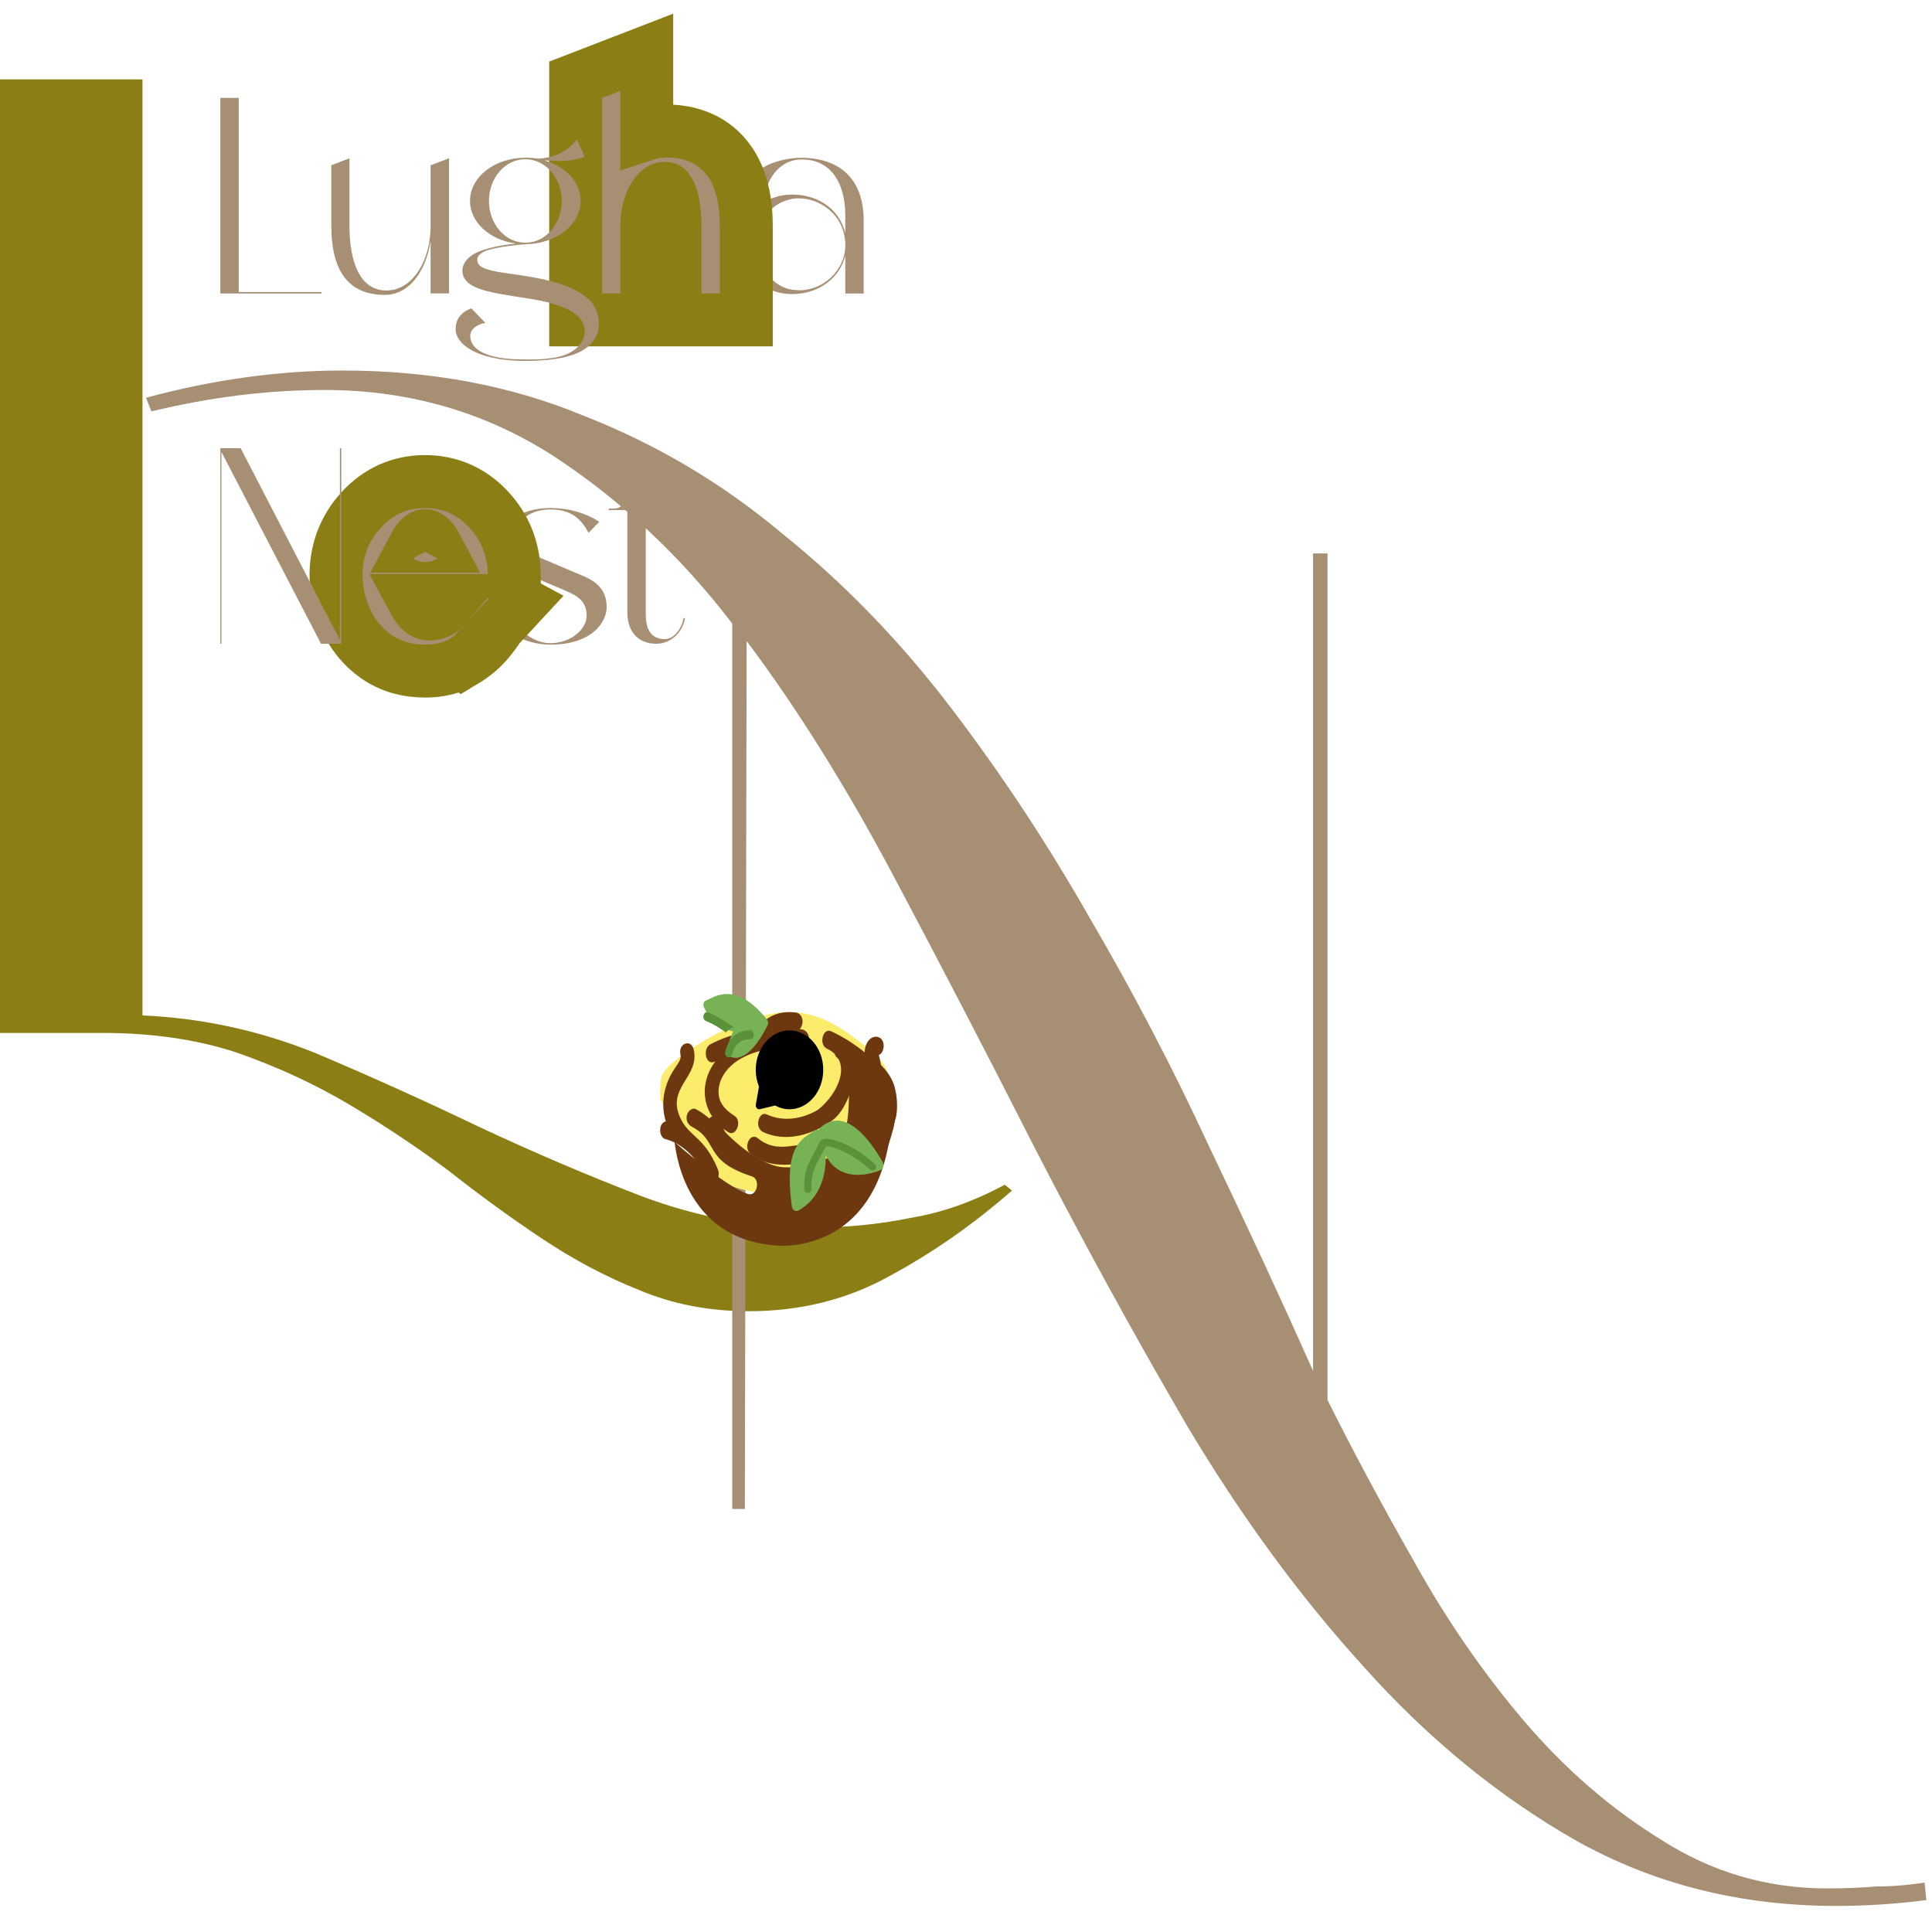
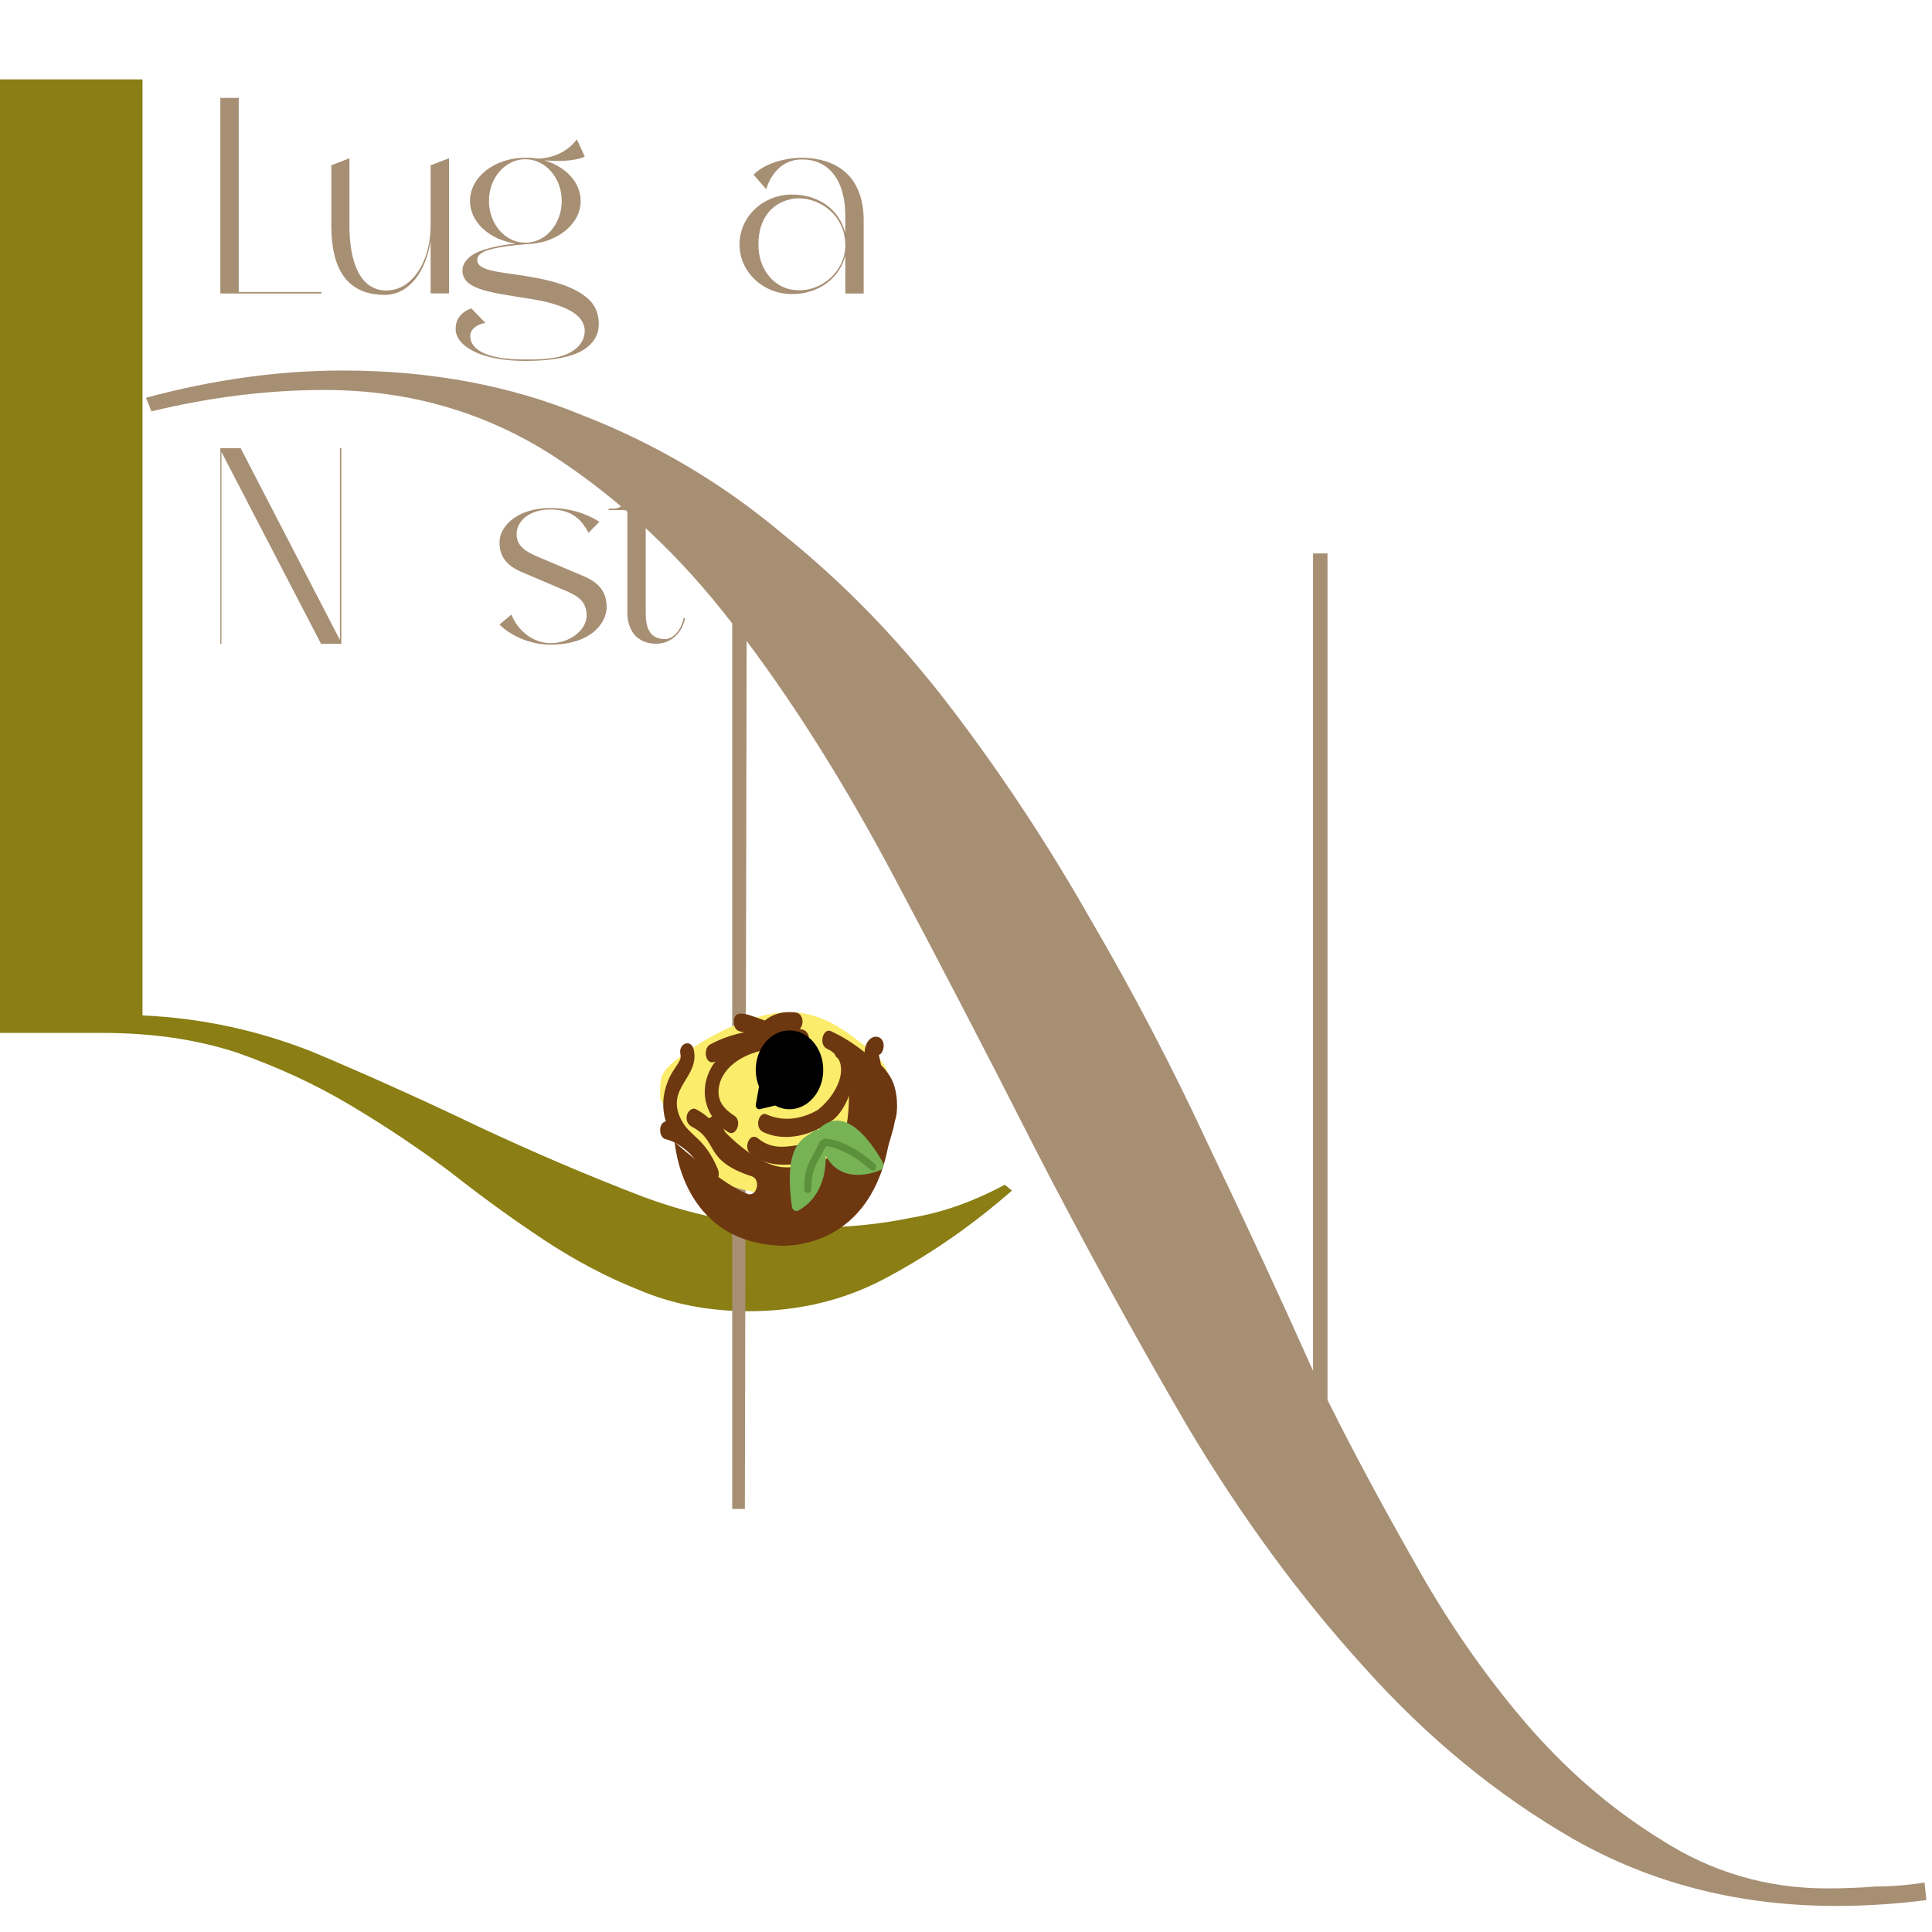
<svg xmlns="http://www.w3.org/2000/svg" width="73" height="73" viewBox="0 0 73 73" fill="none">
  <path d="M38.236 44.985C36.782 46.26 35.237 47.338 33.601 48.221C32.011 49.103 30.239 49.544 28.285 49.544C26.785 49.544 25.4 49.275 24.127 48.735C22.901 48.245 21.696 47.608 20.515 46.824C19.334 46.039 18.152 45.181 16.971 44.25C15.79 43.368 14.54 42.534 13.222 41.75C11.905 40.966 10.473 40.304 8.928 39.765C7.429 39.275 5.748 39.029 3.885 39.029H0V3H5.384V38.368C7.611 38.466 9.769 38.931 11.859 39.765C13.949 40.647 16.017 41.579 18.061 42.559C20.152 43.539 22.219 44.422 24.264 45.206C26.354 45.99 28.489 46.383 30.67 46.383C31.988 46.383 33.238 46.26 34.419 46.015C35.6 45.819 36.782 45.402 37.963 44.765L38.236 44.985Z" fill="#8A7E14" />
  <path d="M72.787 71.794C71.651 71.941 70.515 72.015 69.379 72.015C65.744 72.015 62.45 71.182 59.496 69.515C56.588 67.848 53.93 65.667 51.522 62.971C49.114 60.324 46.887 57.285 44.842 53.853C42.843 50.422 40.935 46.941 39.117 43.412C37.3 39.833 35.505 36.377 33.733 33.044C31.961 29.711 30.121 26.77 28.212 24.221L28.144 57.015H27.667V23.559C25.713 21.01 23.464 18.902 20.92 17.235C18.33 15.569 15.444 14.735 12.264 14.735C10.128 14.735 7.947 15.005 5.721 15.544L5.516 15.029C8.061 14.343 10.537 14 12.945 14C16.262 14 19.284 14.564 22.01 15.691C24.782 16.77 27.303 18.265 29.575 20.177C31.893 22.039 34.006 24.221 35.914 26.721C37.822 29.221 39.572 31.868 41.162 34.662C42.798 37.456 44.297 40.324 45.66 43.265C47.069 46.206 48.387 49.049 49.613 51.794V20.912H50.159V52.897C51.113 54.809 52.203 56.843 53.43 59C54.657 61.206 56.043 63.216 57.588 65.03C59.133 66.843 60.859 68.338 62.768 69.515C64.676 70.74 66.766 71.353 69.038 71.353C69.674 71.353 70.287 71.329 70.878 71.28C71.469 71.28 72.082 71.231 72.718 71.132L72.787 71.794Z" fill="#A78F74" />
  <path d="M25.83 23.343L25.881 23.365C25.84 23.596 25.728 23.817 25.575 23.982C25.38 24.192 25.104 24.324 24.797 24.324C24.051 24.324 23.704 23.795 23.704 23.144V19.273H22.998V19.218H23.192C23.479 19.218 23.704 18.964 23.704 18.666V17.993L24.399 17.729V18.137C24.399 18.688 24.031 19.085 23.52 19.218H25.626V19.273H24.399V23.166C24.399 23.464 24.44 23.706 24.552 23.872C24.665 24.048 24.849 24.148 25.125 24.148C25.472 24.148 25.759 23.751 25.83 23.343Z" fill="#A78F74" />
  <path d="M20.796 24.357C19.917 24.357 19.191 23.927 18.874 23.596L19.324 23.221C19.569 23.85 20.172 24.302 20.796 24.302C21.573 24.302 22.166 23.773 22.166 23.265C22.166 22.714 21.828 22.515 21.338 22.306L19.702 21.611C19.14 21.368 18.874 21.026 18.874 20.497C18.874 19.846 19.59 19.195 20.796 19.195C21.491 19.195 22.125 19.383 22.646 19.714L22.237 20.133C21.951 19.592 21.573 19.25 20.796 19.25C20.039 19.25 19.528 19.659 19.518 20.177C19.518 20.64 19.886 20.85 20.295 21.026L22.064 21.776C22.636 22.019 22.922 22.372 22.922 22.945C22.922 23.497 22.381 24.357 20.796 24.357Z" fill="#A78F74" />
-   <path d="M16.057 18.195C16.992 18.195 17.82 18.556 18.467 19.255C19.087 19.924 19.415 20.746 19.429 21.673L19.443 22.648L19.682 22.777L18.864 23.66H18.865C18.863 23.663 18.86 23.665 18.858 23.667C18.744 23.839 18.608 24.023 18.445 24.221C18.194 24.525 17.886 24.772 17.556 24.971L17.555 24.97C17.093 25.254 16.574 25.357 16.068 25.357C15.399 25.357 14.757 25.192 14.201 24.798C13.69 24.436 13.313 23.961 13.06 23.4C12.816 22.86 12.696 22.289 12.696 21.688V21.673C12.71 20.746 13.038 19.924 13.658 19.255C14.302 18.56 15.117 18.195 16.057 18.195ZM15.672 22.761L15.738 22.866L15.744 22.875L15.809 22.966C15.945 23.137 16.062 23.184 16.168 23.2C16.504 23.191 16.638 23.104 16.7 23.044L16.706 23.037L16.713 23.031C16.864 22.89 16.971 22.775 17.044 22.688H15.635C15.648 22.712 15.659 22.737 15.672 22.761ZM16.068 20.239C16.031 20.239 15.927 20.232 15.742 20.497C15.712 20.539 15.685 20.584 15.659 20.633H16.476C16.45 20.584 16.423 20.539 16.394 20.497C16.212 20.237 16.099 20.239 16.068 20.239Z" fill="#A78F74" stroke="#8A7E14" stroke-width="2" />
  <path d="M12.844 24.18V16.934H12.896V24.323H12.129L8.367 17.077V24.323H8.326V16.934H9.092L12.844 24.18Z" fill="#A78F74" />
  <path d="M30.242 5.961C31.796 5.961 32.634 6.821 32.634 8.332V11.09H31.939V9.656C31.734 10.494 30.947 11.112 29.925 11.112C28.831 11.112 27.942 10.274 27.942 9.237C27.942 8.189 28.831 7.351 29.925 7.351C30.988 7.351 31.734 7.968 31.939 8.807V8.145C31.939 6.777 31.285 6.027 30.324 6.027H30.201C29.199 6.104 28.954 7.152 28.954 7.152L28.473 6.601C29.107 5.961 30.242 5.961 30.242 5.961ZM29.925 10.946C30.017 10.957 30.109 10.968 30.211 10.968C31.111 10.968 31.898 10.218 31.939 9.347V9.204C31.898 8.09 30.957 7.494 30.191 7.494C30.119 7.494 30.058 7.494 29.996 7.505C29.199 7.626 28.657 8.222 28.657 9.237C28.657 10.24 29.291 10.847 29.925 10.946Z" fill="#A78F74" />
-   <path d="M24.437 5.062C24.661 4.989 24.905 4.948 25.165 4.948C26.152 4.948 26.992 5.305 27.541 6.064C28.046 6.763 28.199 7.663 28.199 8.551V12.088H25.504V8.551C25.504 7.941 25.416 7.512 25.297 7.273C25.244 7.167 25.203 7.134 25.194 7.128C25.189 7.125 25.185 7.123 25.179 7.121C25.172 7.119 25.156 7.115 25.127 7.114C25.114 7.116 25.097 7.119 25.079 7.12C25.072 7.121 25.064 7.12 25.056 7.12C25.008 7.128 24.874 7.176 24.723 7.413C24.565 7.66 24.437 8.052 24.437 8.551V12.088H21.752V3.013L22.392 2.766L23.076 2.501L24.437 1.975V5.062Z" fill="#A78F74" stroke="#8A7E14" stroke-width="2" />
  <path d="M22.278 11.343C22.564 11.63 22.626 11.983 22.626 12.236C22.626 12.302 22.615 12.358 22.615 12.402C22.554 12.865 22.196 13.196 21.736 13.372C21.337 13.527 20.734 13.637 19.845 13.637C18.219 13.637 17.371 13.119 17.238 12.6C17.217 12.534 17.217 12.468 17.217 12.402C17.217 12.126 17.371 11.806 17.81 11.652L18.342 12.203C18.117 12.225 17.79 12.391 17.77 12.655V12.7C17.77 13.141 18.24 13.438 19.037 13.538C19.282 13.571 19.548 13.582 19.845 13.582C20.356 13.582 20.438 13.582 20.785 13.538C20.99 13.516 21.685 13.427 21.992 12.898C22.053 12.788 22.094 12.644 22.094 12.501C22.094 12.468 22.094 12.424 22.084 12.391C22.002 11.883 21.378 11.486 19.875 11.266C18.536 11.056 17.596 10.935 17.483 10.339C17.473 10.306 17.473 10.262 17.473 10.229C17.473 10.063 17.534 9.887 17.759 9.699C18.107 9.413 18.853 9.269 19.497 9.203C18.506 9.071 17.759 8.398 17.759 7.593C17.759 6.688 18.69 5.96 19.845 5.96C19.957 5.96 20.059 5.96 20.162 5.972C20.223 5.983 20.295 5.994 20.356 5.994C20.397 5.994 20.438 5.983 20.489 5.983C20.888 5.938 21.409 5.773 21.797 5.266L22.094 5.916C22.094 5.916 21.818 6.082 21.061 6.082C20.918 6.082 20.755 6.071 20.571 6.06C21.368 6.291 21.941 6.887 21.941 7.593C21.941 8.475 21.031 9.203 19.896 9.225C19.487 9.258 18.935 9.313 18.485 9.435C18.362 9.468 18.035 9.589 18.035 9.799V9.821C18.035 10.03 18.199 10.185 19.017 10.306C20.192 10.472 21.573 10.648 22.278 11.343ZM18.475 7.593C18.475 8.464 19.088 9.17 19.845 9.17H19.865C20.612 9.17 21.225 8.464 21.225 7.593C21.225 6.722 20.612 6.016 19.845 6.016C19.088 6.016 18.475 6.722 18.475 7.593Z" fill="#A78F74" />
  <path d="M12.519 8.528V6.245L13.204 5.98V8.528C13.204 9.863 13.582 10.977 14.604 10.977C14.645 10.977 14.696 10.966 14.747 10.966C15.606 10.877 16.271 9.852 16.271 8.528V6.245L16.966 5.98V11.087H16.271V9.102C16.107 10.194 15.494 11.142 14.543 11.142C13.081 11.142 12.519 10.127 12.519 8.528Z" fill="#A78F74" />
  <path d="M9.021 3.699V11.034H12.149V11.089H8.326V3.699H9.021Z" fill="#A78F74" />
-   <path d="M33.567 40.732C33.55 40.681 33.54 40.525 33.483 40.376C33.469 40.35 33.379 40.198 33.393 40.209C33.249 40.013 33.165 39.925 32.998 39.773C32.926 39.771 32.879 39.764 32.778 39.594C32.08 39.066 31.158 38.252 29.841 38.242C28.625 38.233 27.031 38.974 25.908 39.778C24.889 40.508 24.939 40.629 24.948 41.535L25.78 42.865C26.071 43.329 26.344 43.879 26.709 44.258C26.934 44.492 27.433 44.982 29.465 45.167C29.713 45.19 29.936 45.195 30.079 45.165C30.831 45.011 31.56 44.18 31.761 44.058C32.7 43.487 33.471 43.037 33.572 41.25C33.584 41.078 33.582 40.904 33.567 40.732Z" fill="#FBEC6C" />
+   <path d="M33.567 40.732C33.55 40.681 33.54 40.525 33.483 40.376C33.469 40.35 33.379 40.198 33.393 40.209C33.249 40.013 33.165 39.925 32.998 39.773C32.926 39.771 32.879 39.764 32.778 39.594C32.08 39.066 31.158 38.252 29.841 38.242C28.625 38.233 27.031 38.974 25.908 39.778C24.889 40.508 24.939 40.629 24.948 41.535L25.78 42.865C26.071 43.329 26.344 43.879 26.709 44.258C26.934 44.492 27.433 44.982 29.465 45.167C29.713 45.19 29.936 45.195 30.079 45.165C30.831 45.011 31.56 44.18 31.761 44.058C33.584 41.078 33.582 40.904 33.567 40.732Z" fill="#FBEC6C" />
  <path d="M33.639 41.495C33.541 41.319 33.375 40.772 33.258 40.854C33.218 40.824 33.173 40.807 33.126 40.805C33.108 40.805 33.087 40.814 33.068 40.82C32.88 40.35 32.524 39.988 32.088 39.792C32.016 39.76 31.954 39.766 31.903 39.797C31.848 39.746 31.794 39.695 31.739 39.643C31.6 39.51 31.464 39.806 31.602 39.938C31.909 40.232 32.056 40.262 32.07 40.76C32.131 42.812 31.939 44.183 29.622 44.105C28.969 44.083 28.066 43.464 27.403 42.779C27.328 42.643 27.264 42.499 27.211 42.347C27.152 42.174 26.951 42.139 26.834 42.223C26.819 42.234 26.811 42.249 26.799 42.261C26.641 42.12 26.471 42.001 26.292 41.908C26.154 41.836 25.988 41.985 25.952 42.149C25.909 42.349 26.007 42.503 26.145 42.575C27.182 43.118 26.551 43.847 28.409 44.448C28.753 44.559 28.606 45.226 28.263 45.115C27.387 44.832 25.488 43.151 25.488 43.151C25.512 43.184 25.719 46.884 29.444 47.066C29.545 47.071 32.751 47.295 33.545 43.391C33.666 42.798 34.039 42.211 33.639 41.495Z" fill="#6D3710" />
  <path d="M30.328 39.577C27.395 39.43 26.85 41.065 27.279 41.72C27.412 41.924 27.573 42.045 27.754 42.163C28.055 42.36 27.812 42.973 27.512 42.776C26.453 42.084 26.418 40.904 27.032 40.105C26.658 40.301 26.537 39.623 26.835 39.462C27.251 39.239 27.681 39.096 28.119 39.005C27.987 38.973 27.753 38.987 27.73 38.653C27.688 38.018 28.402 38.398 28.899 38.56C29.248 38.275 29.642 38.211 30.052 38.255C30.348 38.286 30.4 38.685 30.218 38.882C30.702 38.904 30.635 39.593 30.328 39.577Z" fill="#6D3710" />
  <path d="M27.121 44.172C26.616 42.964 26.081 42.968 25.74 42.311C25.116 41.104 26.448 40.717 26.213 39.663C26.118 39.237 25.616 39.419 25.711 39.847C25.784 40.174 25.331 40.355 25.123 41.206C25.029 41.587 25.041 42 25.157 42.37C24.857 42.441 24.898 42.975 25.132 43.037C25.321 43.087 25.429 43.137 25.583 43.216C25.651 43.276 26.266 43.552 26.672 44.522C26.832 44.905 27.294 44.587 27.121 44.172ZM33.766 40.958C33.661 40.67 33.483 40.438 33.288 40.24C33.264 40.113 33.238 39.987 33.208 39.862C33.417 39.782 33.478 39.313 33.214 39.197C32.966 39.088 32.683 39.335 32.67 39.761C32.27 39.438 31.846 39.172 31.405 38.966C31.092 38.821 30.918 39.474 31.253 39.629C32.211 40.075 31.721 41.29 30.901 41.938C30.263 42.305 29.575 42.385 28.961 42.105C28.683 41.978 28.473 42.61 28.85 42.782C29.687 43.164 30.698 42.897 31.472 42.316C31.91 41.987 32.319 41.054 32.238 40.39C32.225 40.285 32.313 40.213 32.378 40.271C32.602 40.469 32.81 40.749 32.8 40.873C32.746 41.53 32.694 41.853 32.178 42.359C32.072 42.463 32.004 42.662 32.047 42.845C32.085 43.009 32.23 43.118 32.348 43.034C32.585 42.864 32.813 42.642 32.995 42.29C33.184 41.935 33.205 41.58 33.278 41.213C33.39 41.47 33.424 41.801 33.325 42.169C33.276 42.351 33.373 42.563 33.498 42.589C33.947 42.706 33.983 41.55 33.766 40.958ZM30.657 43.526C30.556 42.839 29.548 43.769 28.644 43.014C28.337 42.757 28.075 43.355 28.348 43.584C28.986 44.116 29.735 44.039 30.451 43.933C30.591 43.912 30.682 43.699 30.657 43.526Z" fill="#6D3710" />
-   <path d="M29.021 38.683C29.026 38.658 29.025 38.633 29.021 38.608L29.02 38.605C29.019 38.6 29.016 38.596 29.014 38.592C29.009 38.572 29 38.553 28.989 38.537C28.987 38.535 28.987 38.531 28.985 38.529C27.923 37.196 27.168 37.566 26.805 37.744C26.756 37.769 26.714 37.79 26.68 37.801C26.66 37.807 26.642 37.819 26.626 37.835C26.61 37.851 26.598 37.872 26.589 37.895C26.581 37.918 26.576 37.944 26.577 37.969C26.577 37.995 26.582 38.02 26.591 38.043C26.595 38.053 26.905 38.799 27.701 38.973C27.608 39.171 27.527 39.411 27.461 39.696C27.451 39.736 27.454 39.778 27.468 39.816C27.482 39.853 27.506 39.883 27.536 39.9C27.619 39.946 27.705 39.969 27.793 39.969C28.177 39.969 28.605 39.54 29.004 38.74C29.009 38.729 29.012 38.715 29.015 38.703C29.016 38.698 29.02 38.694 29.021 38.689C29.022 38.687 29.021 38.685 29.021 38.683Z" fill="#77B255" />
-   <path d="M27.321 38.937C27.158 38.827 26.974 38.702 26.673 38.576C26.656 38.57 26.64 38.559 26.626 38.544C26.612 38.53 26.6 38.512 26.592 38.491C26.584 38.471 26.578 38.449 26.577 38.426C26.576 38.403 26.578 38.38 26.584 38.359C26.589 38.337 26.599 38.317 26.611 38.3C26.623 38.283 26.637 38.269 26.654 38.259C26.67 38.249 26.688 38.243 26.706 38.242C26.724 38.241 26.742 38.245 26.759 38.253C27.082 38.388 27.286 38.526 27.45 38.636C27.552 38.706 27.64 38.765 27.738 38.812C27.709 38.822 27.678 38.826 27.65 38.841C27.57 38.882 27.495 38.939 27.429 39.01C27.393 38.986 27.357 38.962 27.321 38.937ZM27.661 39.835C27.763 39.453 27.987 39.268 28.348 39.268C28.384 39.268 28.419 39.25 28.444 39.218C28.47 39.186 28.484 39.143 28.484 39.098C28.484 39.052 28.47 39.009 28.444 38.977C28.419 38.945 28.384 38.927 28.348 38.927C27.869 38.927 27.542 39.203 27.403 39.727C27.392 39.77 27.394 39.817 27.41 39.857C27.427 39.898 27.455 39.929 27.489 39.943C27.523 39.957 27.561 39.954 27.593 39.934C27.625 39.913 27.65 39.878 27.661 39.835Z" fill="#5C913B" />
  <path d="M33.347 43.9C32.867 43.061 31.924 41.78 30.993 42.611C30.971 42.632 30.954 42.66 30.944 42.692C30.895 42.676 30.843 42.684 30.798 42.713C30.318 43.027 29.599 43.25 29.921 45.591C29.929 45.654 29.964 45.707 30.014 45.736C30.064 45.765 30.122 45.765 30.173 45.737C31.022 45.254 31.215 44.356 31.199 43.661C31.296 43.84 31.412 43.994 31.555 44.108C32.027 44.488 32.628 44.409 32.982 44.31C33.084 44.283 33.184 44.248 33.281 44.204C33.303 44.193 33.323 44.176 33.338 44.153C33.354 44.131 33.365 44.104 33.371 44.075C33.377 44.046 33.378 44.015 33.374 43.984C33.37 43.954 33.361 43.925 33.347 43.9Z" fill="#77B255" />
  <path d="M30.521 45.073C30.485 45.073 30.451 45.058 30.425 45.032C30.4 45.006 30.385 44.971 30.385 44.934C30.379 44.262 30.538 43.971 30.74 43.602C30.806 43.482 30.878 43.352 30.95 43.193C31.003 43.078 31.123 43.011 31.244 43.025C31.91 43.105 32.639 43.592 33.06 43.985C33.087 44.01 33.103 44.045 33.105 44.082C33.106 44.119 33.094 44.155 33.07 44.183C33.046 44.211 33.012 44.227 32.976 44.229C32.94 44.231 32.904 44.218 32.878 44.193C32.563 43.9 31.858 43.382 31.212 43.304C31.12 43.48 31.046 43.615 30.977 43.741C30.788 44.086 30.651 44.335 30.657 44.931C30.657 44.949 30.654 44.968 30.647 44.985C30.64 45.002 30.631 45.017 30.618 45.031C30.606 45.044 30.591 45.054 30.574 45.062C30.558 45.069 30.54 45.073 30.522 45.073H30.521Z" fill="#5C913B" />
  <path fill-rule="evenodd" clip-rule="evenodd" d="M29.831 38.934C29.127 38.934 28.556 39.601 28.556 40.423C28.556 40.643 28.598 40.86 28.678 41.058L28.559 41.734C28.555 41.758 28.556 41.783 28.562 41.807C28.568 41.831 28.579 41.852 28.594 41.869C28.609 41.887 28.627 41.9 28.647 41.907C28.668 41.914 28.689 41.915 28.71 41.91L29.288 41.772C29.453 41.862 29.637 41.913 29.831 41.913C30.535 41.913 31.106 41.246 31.106 40.423C31.106 39.601 30.535 38.934 29.831 38.934" fill="black" />
</svg>